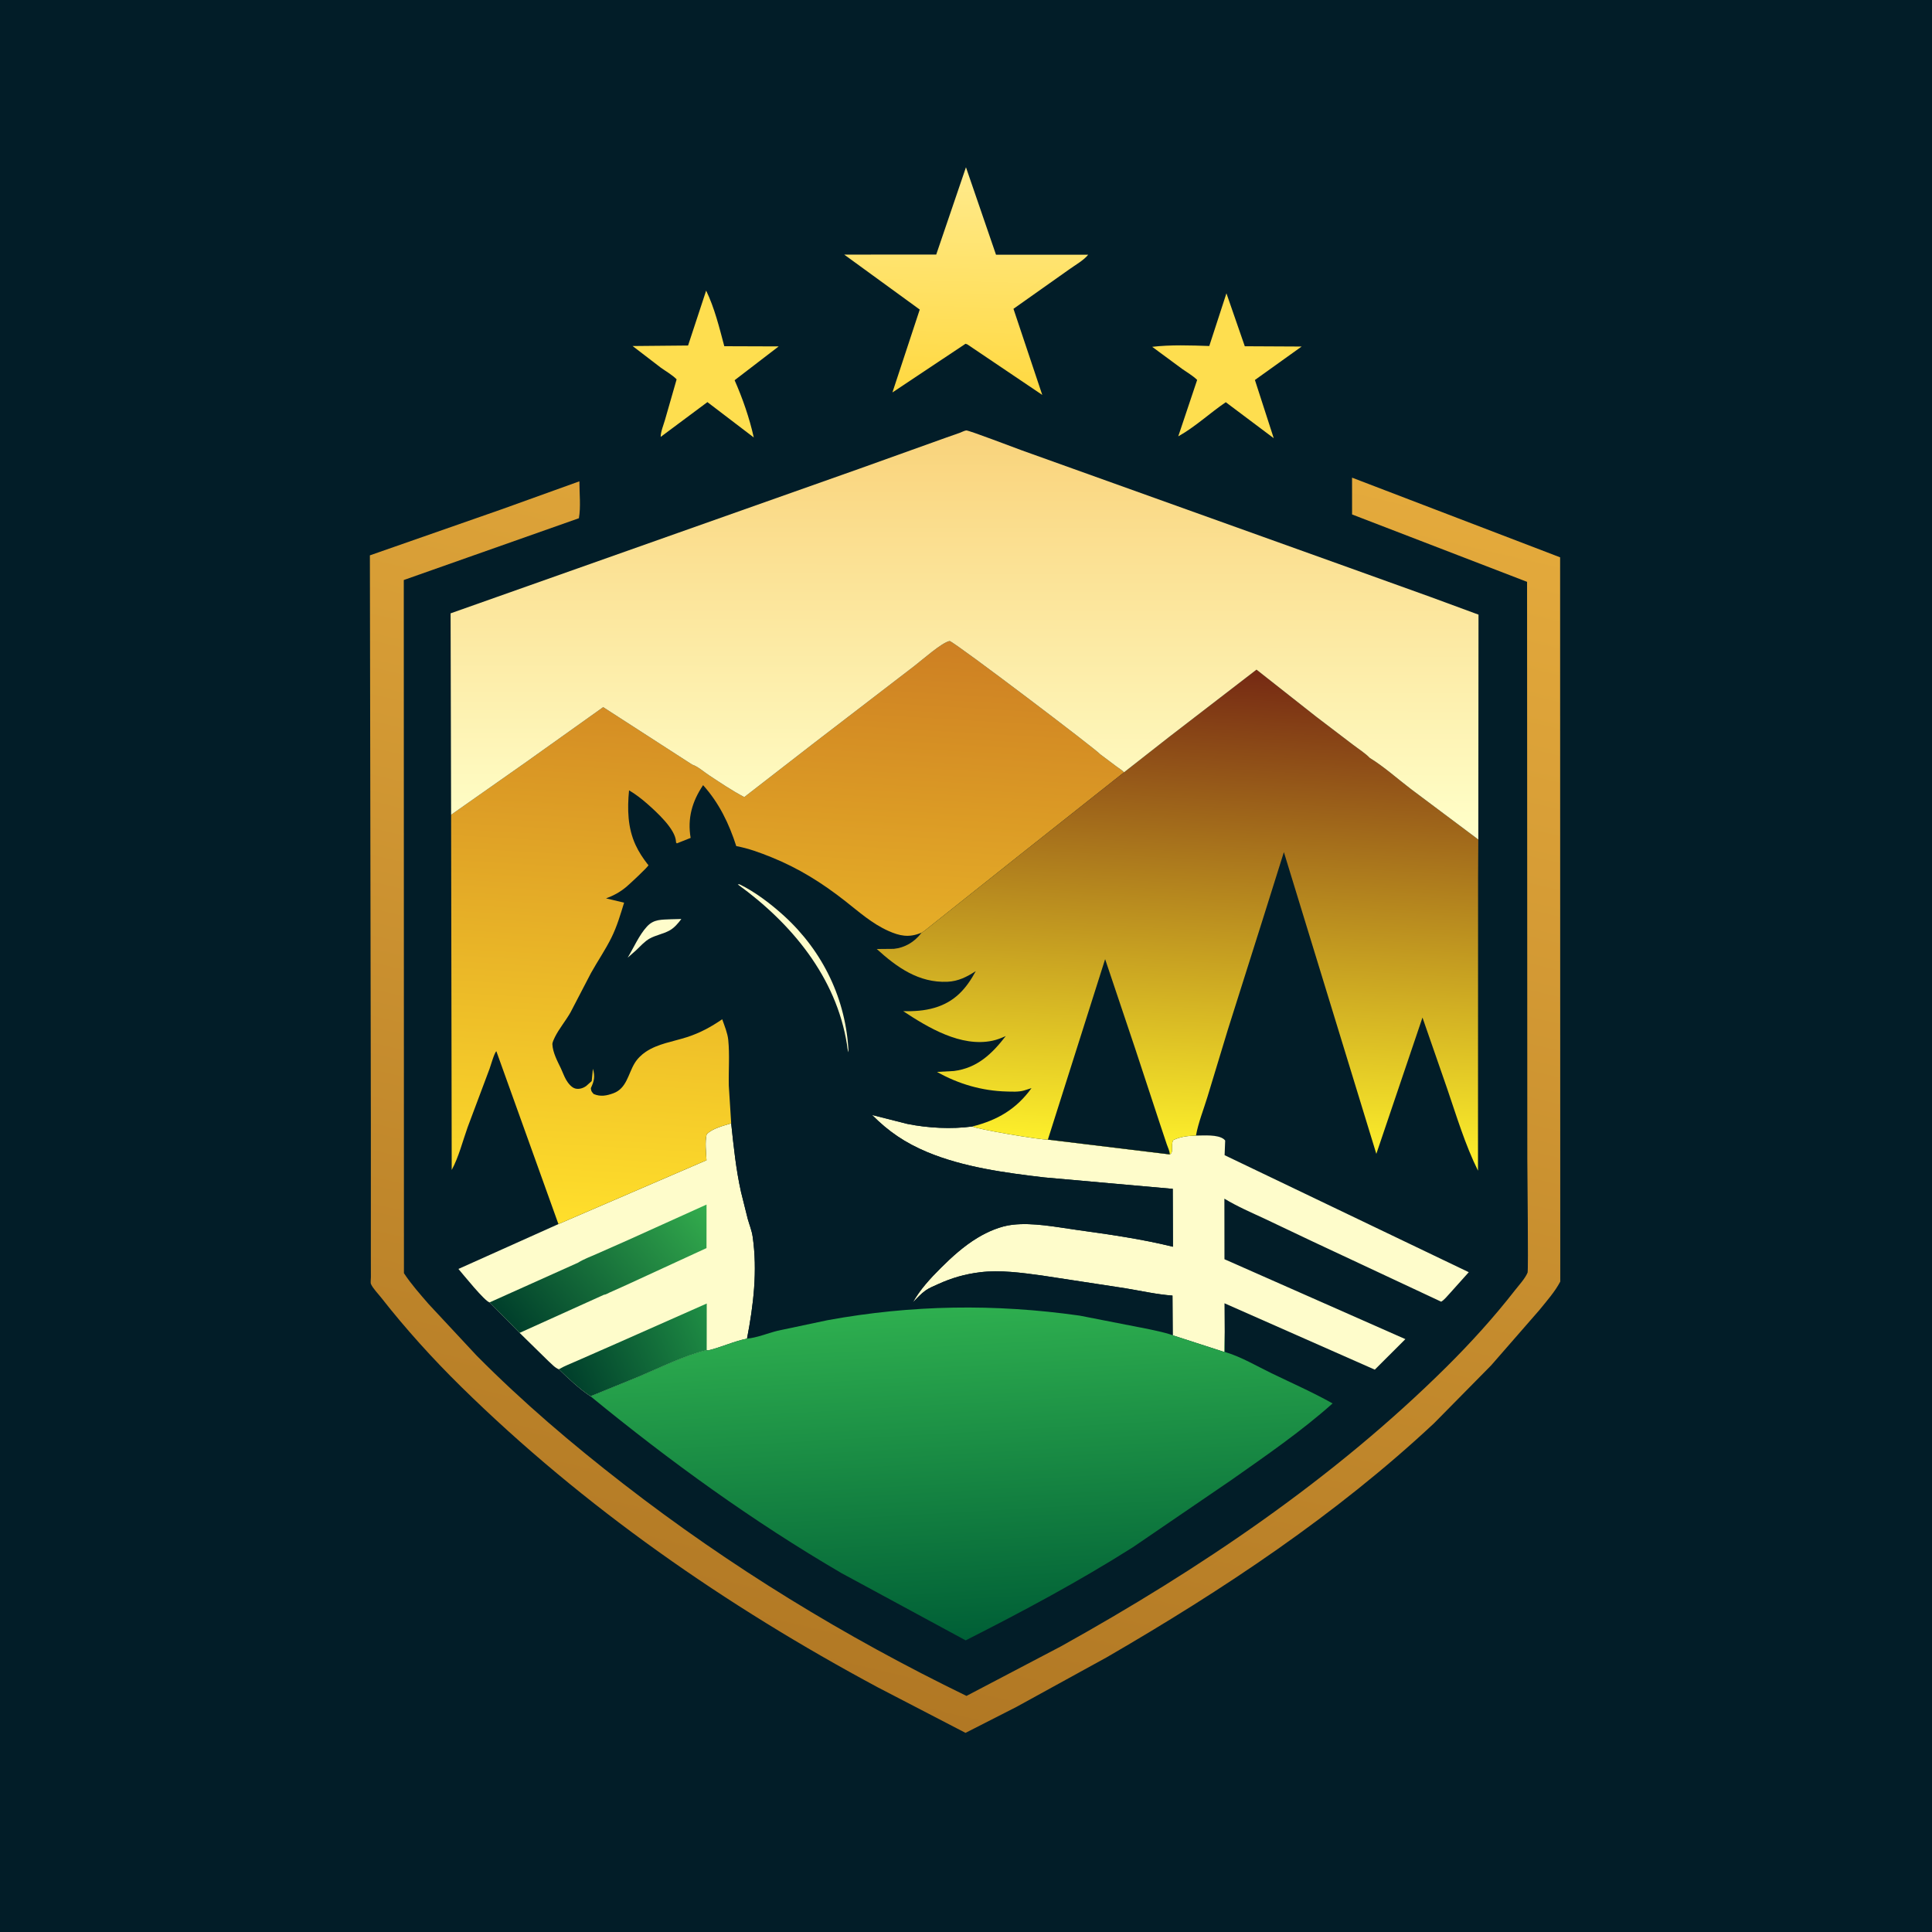
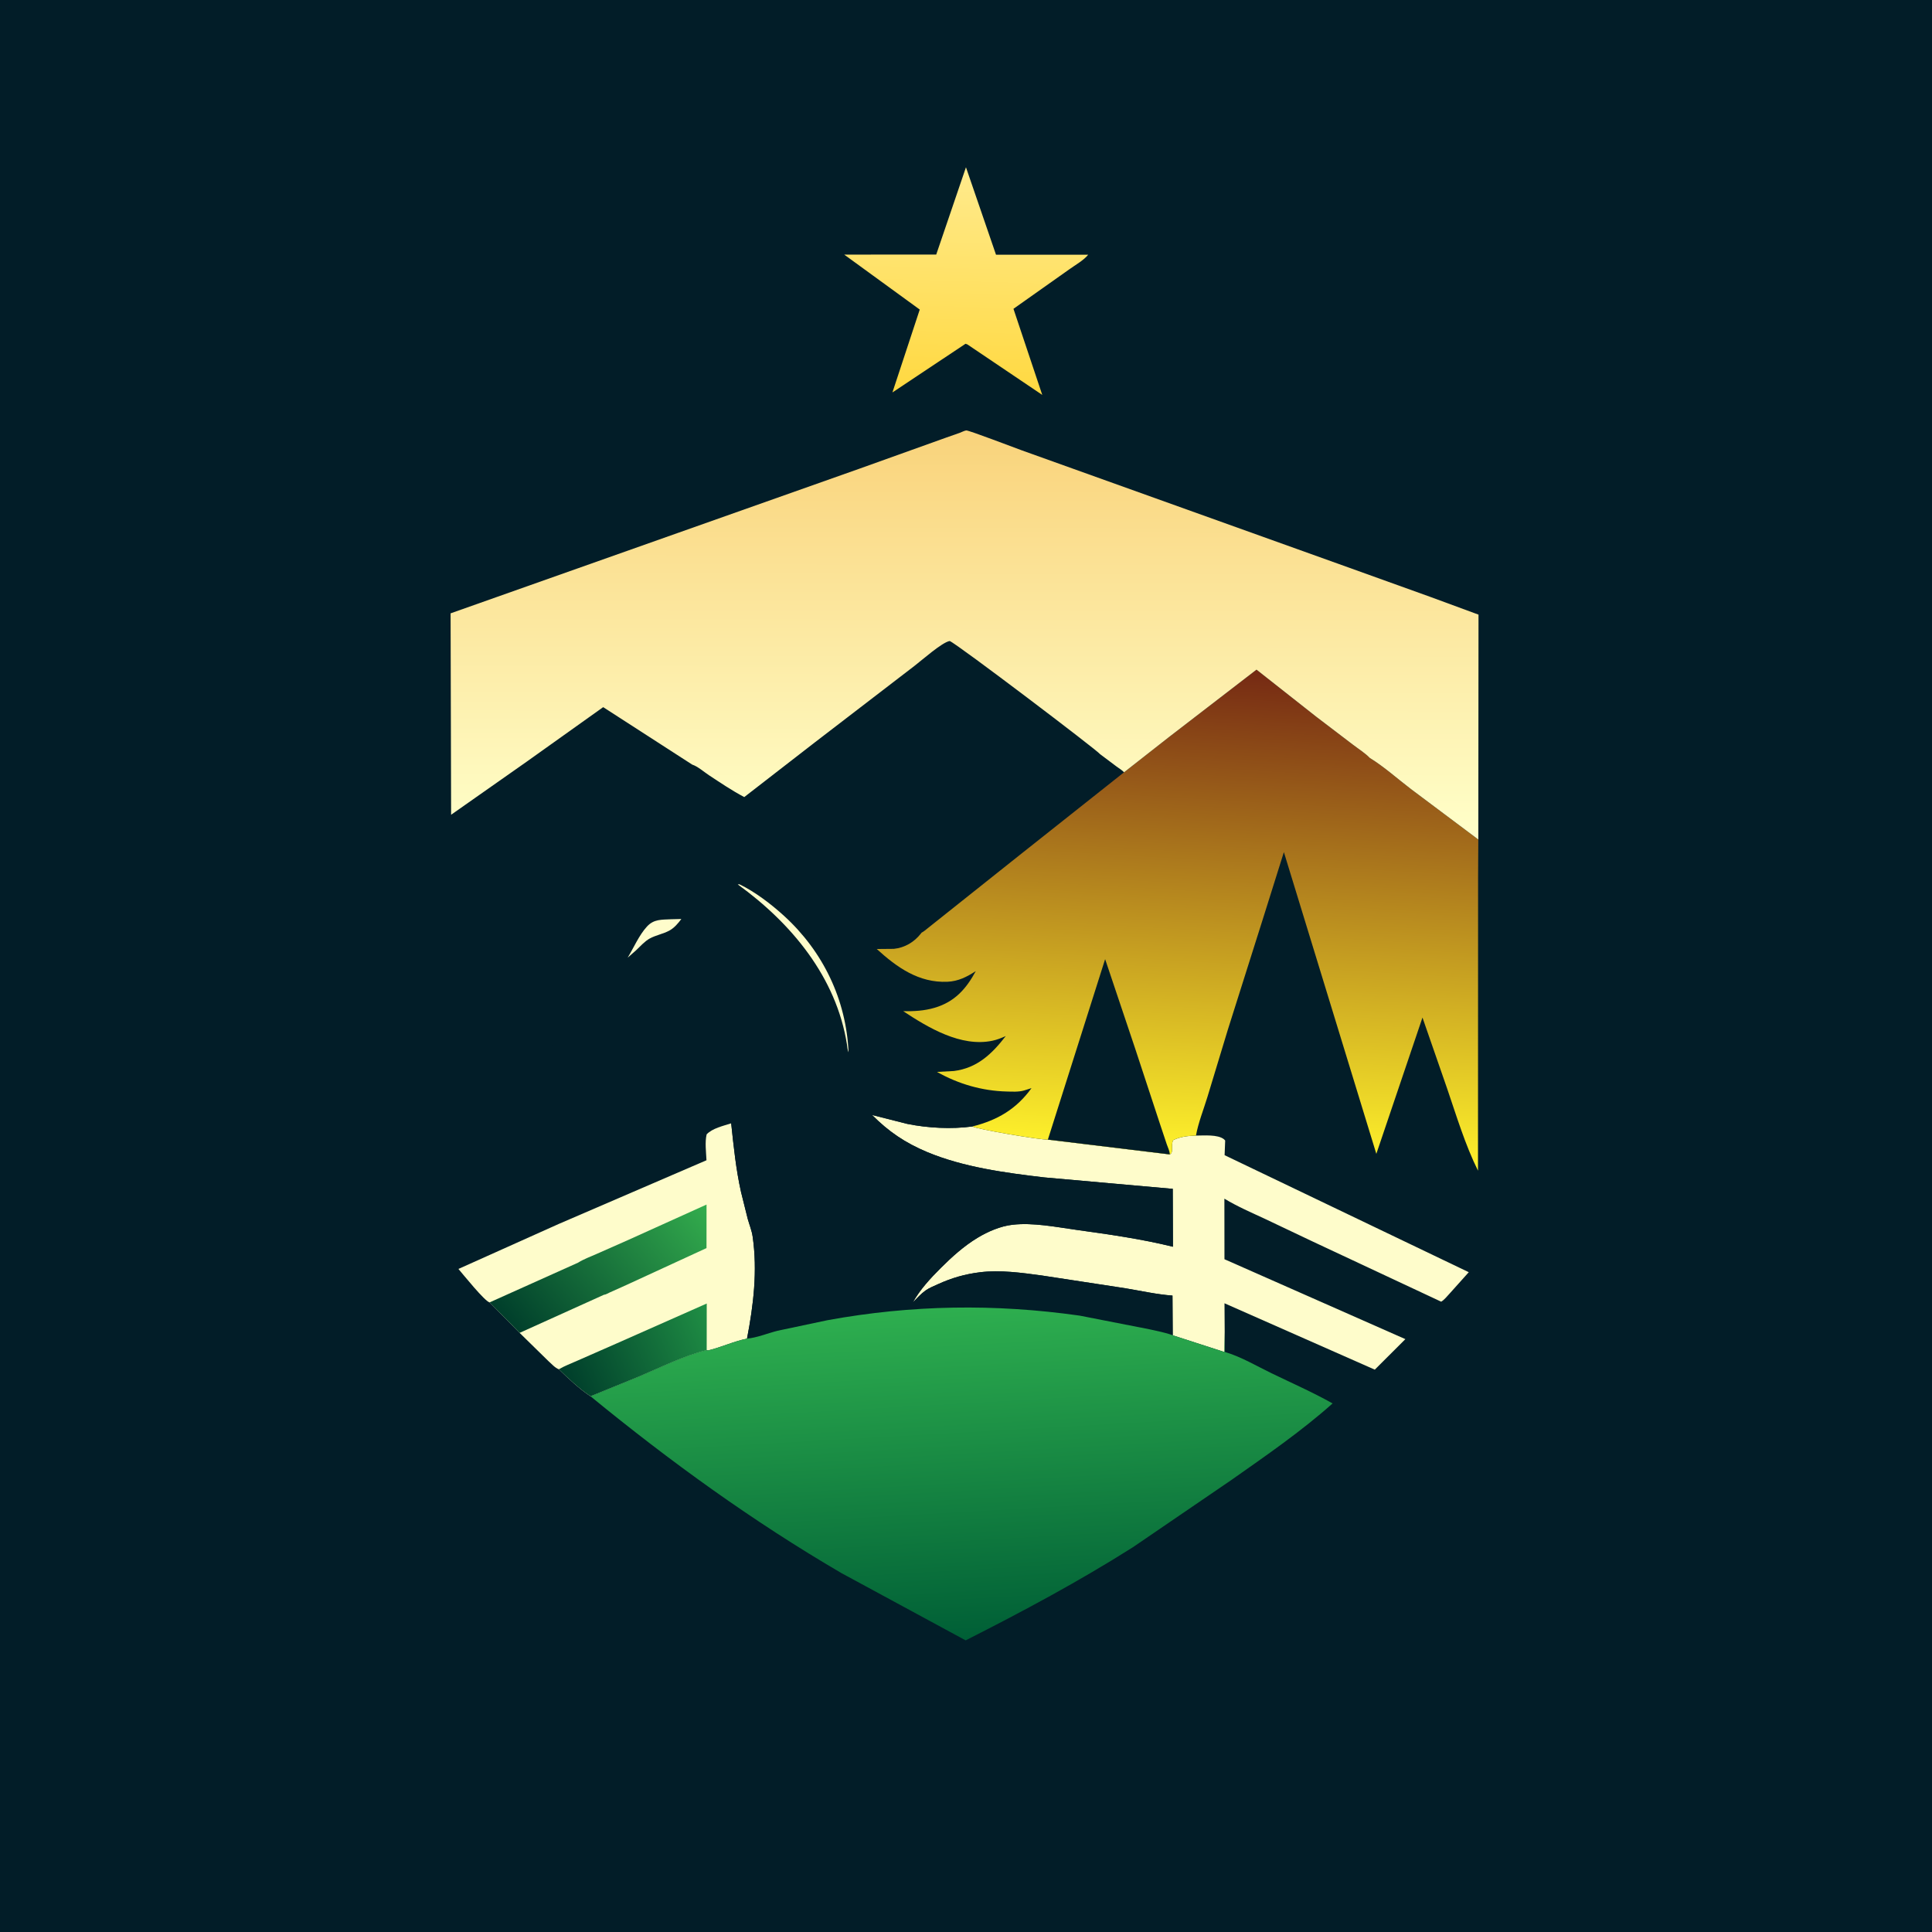
<svg xmlns="http://www.w3.org/2000/svg" version="1.1" style="display: block;" viewBox="0 0 2048 2048" width="1024" height="1024">
  <defs>
    <linearGradient id="Gradient1" gradientUnits="userSpaceOnUse" x1="1019.79" y1="413.097" x2="1026.61" y2="183.077">
      <stop class="stop0" offset="0" stop-opacity="1" stop-color="rgb(255,217,66)" />
      <stop class="stop1" offset="1" stop-opacity="1" stop-color="rgb(255,234,139)" />
    </linearGradient>
    <linearGradient id="Gradient2" gradientUnits="userSpaceOnUse" x1="603.134" y1="1467.48" x2="754.37" y2="1403.39">
      <stop class="stop0" offset="0" stop-opacity="1" stop-color="rgb(0,62,43)" />
      <stop class="stop1" offset="1" stop-opacity="1" stop-color="rgb(31,141,68)" />
    </linearGradient>
    <linearGradient id="Gradient3" gradientUnits="userSpaceOnUse" x1="551.206" y1="1419.39" x2="737.211" y2="1265">
      <stop class="stop0" offset="0" stop-opacity="1" stop-color="rgb(0,62,43)" />
      <stop class="stop1" offset="1" stop-opacity="1" stop-color="rgb(51,172,77)" />
    </linearGradient>
    <linearGradient id="Gradient4" gradientUnits="userSpaceOnUse" x1="832.783" y1="1789.76" x2="1146.31" y2="441.629">
      <stop class="stop0" offset="0" stop-opacity="1" stop-color="rgb(177,120,36)" />
      <stop class="stop1" offset="1" stop-opacity="1" stop-color="rgb(228,170,60)" />
    </linearGradient>
    <linearGradient id="Gradient5" gradientUnits="userSpaceOnUse" x1="1033.37" y1="1736.52" x2="1013.37" y2="1384.42">
      <stop class="stop0" offset="0" stop-opacity="1" stop-color="rgb(0,95,54)" />
      <stop class="stop1" offset="1" stop-opacity="1" stop-color="rgb(46,175,79)" />
    </linearGradient>
    <linearGradient id="Gradient6" gradientUnits="userSpaceOnUse" x1="844.546" y1="669.514" x2="806.992" y2="1308.69">
      <stop class="stop0" offset="0" stop-opacity="1" stop-color="rgb(205,127,35)" />
      <stop class="stop1" offset="1" stop-opacity="1" stop-color="rgb(255,223,43)" />
    </linearGradient>
    <linearGradient id="Gradient7" gradientUnits="userSpaceOnUse" x1="1272.52" y1="706.561" x2="1242.65" y2="1223.15">
      <stop class="stop0" offset="0" stop-opacity="1" stop-color="rgb(117,41,19)" />
      <stop class="stop1" offset="1" stop-opacity="1" stop-color="rgb(255,242,43)" />
    </linearGradient>
    <linearGradient id="Gradient8" gradientUnits="userSpaceOnUse" x1="1022.27" y1="457.999" x2="1021.9" y2="884.533">
      <stop class="stop0" offset="0" stop-opacity="1" stop-color="rgb(249,211,123)" />
      <stop class="stop1" offset="1" stop-opacity="1" stop-color="rgb(255,255,201)" />
    </linearGradient>
  </defs>
  <path transform="translate(0,0)" fill="rgb(2,29,40)" d="M -0 -0 L 2048 0 L 2048 2048 L -0 2048 L -0 -0 z" />
-   <path transform="translate(0,0)" fill="rgb(254,222,79)" d="M 1300.07 310.917 L 1319.53 367.036 L 1379.79 367.341 L 1330.26 402.796 L 1350.21 464.508 L 1299.38 426.359 C 1282.42 437.903 1266.93 452.544 1249 462.543 L 1269.04 402.733 C 1264.67 398.369 1258.3 394.751 1253.24 391.143 L 1221.37 367.647 C 1240.67 365.336 1262.41 366.115 1281.88 366.777 L 1300.07 310.917 z" />
-   <path transform="translate(0,0)" fill="rgb(254,222,79)" d="M 748.547 308.058 C 757.435 326.401 762.547 347.337 767.781 366.997 L 825.448 367.196 L 778.721 403.046 C 787.231 422.38 794.442 443.08 799.02 463.719 L 749.887 426.251 L 700.356 463.135 C 700.263 457.85 703.438 450.293 704.902 445.14 L 717.251 402.127 C 712.696 397.422 705.864 393.599 700.5 389.756 L 670.591 366.808 L 729.386 366.258 L 748.547 308.058 z" />
  <path transform="translate(0,0)" fill="url(#Gradient1)" d="M 1023.96 177.296 L 1055.81 270.02 L 1153.5 270 C 1149.13 275.781 1139.04 281.435 1133.14 285.749 L 1074.31 327.353 L 1104.84 418.617 L 1025.46 365.102 L 1023.5 364.404 L 946.002 416.013 L 974.967 328.147 L 894.899 269.884 L 992.438 269.84 L 1023.96 177.296 z" />
  <path transform="translate(0,0)" fill="rgb(254,252,203)" d="M 775.087 1190.78 C 777.676 1215.09 780.167 1239.7 785.519 1263.58 L 792.69 1292.33 C 794.497 1298.69 796.918 1304.36 797.87 1311 C 803.058 1347.2 798.742 1383.38 791.863 1419.01 C 777.903 1421.8 764.525 1428.19 750.6 1431.52 L 749.127 1431.25 C 724.612 1437.29 700.319 1449.58 677.065 1459.35 L 625.995 1480.14 C 614.391 1472.48 602.412 1461.26 592.393 1451.49 C 588.4 1450.08 584.483 1445.62 581.265 1442.74 L 550.815 1412.9 L 519.008 1380.59 C 513.954 1379.62 490.974 1350.99 485.956 1345.14 L 591.961 1297.58 L 748.9 1229.92 C 748.506 1221.39 747.09 1210.77 749.06 1202.5 C 754.934 1196.1 766.838 1193.42 775.087 1190.78 z" />
  <path transform="translate(0,0)" fill="url(#Gradient2)" d="M 592.393 1451.49 C 598.488 1447.9 605.528 1445.3 612.011 1442.39 L 653.054 1424.36 L 749.175 1381.79 L 749.127 1431.25 C 724.612 1437.29 700.319 1449.58 677.065 1459.35 L 625.995 1480.14 C 614.391 1472.48 602.412 1461.26 592.393 1451.49 z" />
  <path transform="translate(0,0)" fill="url(#Gradient3)" d="M 612.736 1338.5 C 618.722 1334.73 625.757 1332.19 632.227 1329.32 L 665.926 1314.42 L 748.963 1276.89 L 748.925 1323.03 L 663.939 1362.17 L 646.221 1370.12 C 644.648 1370.81 641.881 1372.51 640.184 1372.51 L 550.815 1412.9 L 519.008 1380.59 L 612.736 1338.5 z" />
  <path transform="translate(0,0)" fill="rgb(254,252,203)" d="M 1243.13 1415.47 L 1242.88 1373.38 C 1226.26 1372.17 1209.46 1368.36 1193 1365.63 L 1104.32 1352.07 C 1083.08 1349.18 1060.25 1346.01 1038.86 1348.64 C 1022.83 1350.61 1008.83 1354.66 994.154 1361.35 C 989.789 1363.34 985.034 1365.22 981.108 1368 C 976.209 1371.47 971.893 1376.35 967.647 1380.58 C 975.369 1366.85 986.153 1355.21 997.255 1344.13 C 1009.05 1332.36 1021.78 1320.88 1036.07 1312.22 C 1047.09 1305.54 1060.41 1299.77 1073.29 1298.29 C 1095.07 1295.79 1119.27 1300.66 1140.9 1303.68 C 1174.92 1308.42 1210 1313.32 1243.35 1321.6 L 1243.24 1285.34 C 1243.23 1282.31 1243.22 1260.29 1243.15 1260.23 C 1242.89 1259.97 1242.42 1260.17 1242.05 1260.14 L 1106.79 1248.09 C 1065.66 1243.25 1021.1 1237.28 982.638 1221.15 C 959.572 1211.47 942.05 1199.62 924.415 1181.92 L 961.781 1191.38 C 983.891 1195.82 1008.53 1197.11 1030.88 1194.09 C 1035.89 1197.13 1103.05 1208.41 1110.79 1208.04 L 1240.04 1223.72 C 1244.64 1221.77 1240.71 1212.99 1243.77 1208.5 C 1251.55 1204.83 1259.3 1204.05 1267.78 1203.76 C 1275.89 1203.77 1290.96 1202.35 1297.5 1207.7 L 1298.74 1209 L 1298.13 1224.54 L 1556.96 1348.58 L 1536.83 1371.03 C 1534.09 1373.91 1531.14 1377.85 1527.71 1379.84 L 1392.19 1316.39 L 1341.19 1292.18 C 1326.66 1285.4 1311.62 1278.95 1297.9 1270.63 L 1297.98 1334.83 L 1489.75 1419.53 L 1457.34 1451.89 L 1298.02 1381.53 L 1298.22 1411.75 L 1298.02 1433.23 L 1243.13 1415.47 z" />
-   <path transform="translate(0,0)" fill="url(#Gradient4)" d="M 1433.23 506.325 L 1653.79 590.785 L 1653.95 1358.53 C 1648.3 1369.37 1639.39 1379.31 1631.72 1388.82 L 1580.68 1447.34 L 1520.27 1508.6 C 1416.2 1605.94 1296.25 1685.48 1173.3 1756.74 L 1077.58 1809.34 L 1023.49 1836.91 L 930.264 1788.53 C 769.586 1702.27 619.12 1598.06 488.837 1470 C 458.83 1440.5 429.982 1408.63 404.039 1375.5 C 400.817 1371.38 395.109 1365.57 393.178 1360.99 C 392.625 1359.67 393.166 1355.63 393.162 1353.94 L 393.122 1330.94 L 393.132 1194.51 L 392.096 588.702 L 532.753 539.535 L 614.187 510.218 C 614.154 522.423 615.807 537.511 613.643 549.355 L 428.028 614.847 L 428.196 1349.62 C 435.796 1361.21 445.374 1371.96 454.437 1382.44 L 505.366 1437.11 C 554.386 1486.53 606.17 1530.59 661.141 1573.21 C 774.212 1660.87 895.858 1735.21 1024.52 1797.74 L 1124.65 1745.2 C 1271.84 1663.31 1413.77 1567.67 1533.65 1448.65 C 1559.02 1423.45 1583.59 1396.4 1605.57 1368.18 C 1609.95 1362.56 1616.59 1355.46 1619.3 1349.02 C 1620.25 1346.76 1619.03 1239.17 1619.02 1228.3 L 1618.76 616.778 L 1433.26 545.339 L 1433.23 506.325 z" />
  <path transform="translate(0,0)" fill="rgb(2,29,40)" d="M 775.087 1190.78 L 772.567 1150.88 C 772.21 1134.96 773.563 1118.09 771.97 1102.32 C 771.242 1095.11 767.964 1087.28 765.57 1080.45 C 753.681 1088.62 742.035 1094.95 728.303 1099.39 C 713.832 1104.07 697.446 1106.3 684.615 1114.92 C 679.862 1118.12 675.545 1122.34 672.6 1127.27 C 665.834 1138.62 664.191 1153.69 650.381 1158.83 C 643.145 1161.52 636.534 1162.81 629.288 1159.68 C 627.166 1157.17 626.634 1156.89 626.311 1153.5 C 629.904 1145.79 630.93 1141.24 628.5 1132.94 L 627.237 1145.96 L 621.5 1151.12 C 618.248 1153.54 613.716 1154.98 609.668 1153.84 C 605.613 1152.69 602.024 1147.95 600.04 1144.5 C 597.904 1140.79 596.472 1136.49 594.61 1132.61 C 590.865 1124.82 585.916 1115.72 585.548 1106.89 C 585.47 1105.01 587.348 1101.09 588.198 1099.39 C 592.757 1090.26 599.731 1082.09 604.789 1073.11 L 626.452 1031.48 C 633.496 1018.82 641.755 1006.87 648.183 993.855 C 654.057 981.961 657.679 969.504 661.575 956.876 L 642.421 952.298 C 650.65 949.303 657.3 945.649 664.054 940.004 C 667.099 937.459 686.916 919.115 687.34 917.188 C 687.434 916.762 686.802 916.502 686.535 916.158 C 681.529 909.686 677.124 903.07 673.698 895.616 C 665.26 877.26 664.936 857.544 666.819 837.776 C 673.587 841.749 680.12 846.79 686.007 851.97 C 696 860.765 715.85 878.711 716.558 891.938 C 716.64 893.475 716.341 892.705 717.5 894.018 L 732.106 888.21 C 728.557 867.434 733.698 849.51 745.319 832.296 C 762.28 851.222 772.755 872.913 780.474 896.916 C 793.266 899.233 805.565 903.794 817.58 908.641 C 846.614 920.354 871.421 935.9 895.97 955.175 C 910.726 966.762 924.419 979.099 941.747 986.823 C 953.664 992.136 963.166 994.086 975.701 989.152 L 976.91 988.668 L 976.235 989.555 C 969.097 998.672 959.16 1004.6 947.541 1005.82 L 929.396 1005.99 C 950.716 1025.38 973.935 1042.01 1004.26 1040.71 C 1015.78 1040.21 1024.81 1035.6 1034.37 1029.43 C 1024.15 1048.32 1012.01 1061.98 990.773 1068.27 C 979.812 1071.52 968.826 1072.1 957.463 1071.9 C 983.901 1089.36 1018.6 1110.19 1051.91 1103.24 C 1056.94 1102.19 1061.44 1100.34 1066.13 1098.28 C 1051.58 1117.12 1035.92 1132.18 1011.23 1135.3 L 993.263 1136.28 C 1016.04 1149.12 1041.05 1156.39 1067.24 1157.05 C 1073.22 1157.2 1079.73 1157.61 1085.54 1155.96 L 1093.45 1153.45 C 1077.27 1175.84 1057.28 1187.42 1030.88 1194.09 C 1008.53 1197.11 983.891 1195.82 961.781 1191.38 L 924.415 1181.92 C 942.05 1199.62 959.572 1211.47 982.638 1221.15 C 1021.1 1237.28 1065.66 1243.25 1106.79 1248.09 L 1242.05 1260.14 C 1242.42 1260.17 1242.89 1259.97 1243.15 1260.23 C 1243.22 1260.29 1243.23 1282.31 1243.24 1285.34 L 1243.35 1321.6 C 1210 1313.32 1174.92 1308.42 1140.9 1303.68 C 1119.27 1300.66 1095.07 1295.79 1073.29 1298.29 C 1060.41 1299.77 1047.09 1305.54 1036.07 1312.22 C 1021.78 1320.88 1009.05 1332.36 997.255 1344.13 C 986.153 1355.21 975.369 1366.85 967.647 1380.58 C 971.893 1376.35 976.209 1371.47 981.108 1368 C 985.034 1365.22 989.789 1363.34 994.154 1361.35 C 1008.83 1354.66 1022.83 1350.61 1038.86 1348.64 C 1060.25 1346.01 1083.08 1349.18 1104.32 1352.07 L 1193 1365.63 C 1209.46 1368.36 1226.26 1372.17 1242.88 1373.38 L 1243.13 1415.47 C 1235.48 1412.5 1226.58 1411.04 1218.57 1409.12 L 1144.43 1394.61 C 1054.62 1381.89 966.533 1383.15 877.319 1399.44 L 824.298 1410.65 C 814.142 1413.22 802.205 1418.1 791.863 1419.01 C 798.742 1383.38 803.058 1347.2 797.87 1311 C 796.918 1304.36 794.497 1298.69 792.69 1292.33 L 785.519 1263.58 C 780.167 1239.7 777.676 1215.09 775.087 1190.78 z" />
  <path transform="translate(0,0)" fill="rgb(254,252,203)" d="M 711.687 974.435 L 722.271 974.171 C 718.772 978.833 714.73 983.645 709.546 986.459 C 702.957 990.035 695.24 991.291 688.689 994.89 C 683.465 997.759 678.464 1003.34 674.15 1007.45 L 665.37 1015.16 C 671.821 1004.53 677.387 991.376 685.769 982.217 C 693.205 974.093 701.381 975.015 711.687 974.435 z" />
  <path transform="translate(0,0)" fill="rgb(254,252,203)" d="M 782.052 937.5 L 783.855 937.395 C 800.349 945.308 817.656 958.576 831.111 970.848 C 872.389 1008.49 897.023 1059.56 899.51 1115.5 C 898.26 1112.84 898.251 1109.92 897.795 1107.05 C 886.498 1035.84 838.95 978.646 782.052 937.5 z" />
  <path transform="translate(0,0)" fill="url(#Gradient5)" d="M 791.863 1419.01 C 802.205 1418.1 814.142 1413.22 824.298 1410.65 L 877.319 1399.44 C 966.533 1383.15 1054.62 1381.89 1144.43 1394.61 L 1218.57 1409.12 C 1226.58 1411.04 1235.48 1412.5 1243.13 1415.47 L 1298.02 1433.23 L 1298.22 1411.75 L 1298.5 1433.18 L 1299.53 1433.48 C 1315.93 1438.46 1332.35 1448.17 1347.81 1455.67 C 1369.49 1466.18 1391.59 1475.87 1412.6 1487.7 C 1379.25 1517.41 1342.05 1543 1305.56 1568.68 L 1201 1640.08 C 1143.64 1676.39 1084.15 1708.21 1023.64 1738.86 L 892.062 1667.61 C 798.113 1612.76 710.038 1549.03 625.995 1480.14 L 677.065 1459.35 C 700.319 1449.58 724.612 1437.29 749.127 1431.25 L 750.6 1431.52 C 764.525 1428.19 777.903 1421.8 791.863 1419.01 z" />
-   <path transform="translate(0,0)" fill="url(#Gradient6)" d="M 864.32 786.524 L 969.41 705.841 C 976.867 700.175 998.638 680.78 1006.74 679.5 C 1014.8 682.7 1163.62 795.655 1166.1 799.412 L 1183.73 812.653 C 1186.15 814.484 1189.6 816.451 1191.53 818.665 L 1080.56 906.636 L 980.058 986.63 C 979.039 987.427 978.038 988.044 976.91 988.668 L 975.701 989.152 C 963.166 994.086 953.664 992.136 941.747 986.823 C 924.419 979.099 910.726 966.762 895.97 955.175 C 871.421 935.9 846.614 920.354 817.58 908.641 C 805.565 903.794 793.266 899.233 780.474 896.916 C 772.755 872.913 762.28 851.222 745.319 832.296 C 733.698 849.51 728.557 867.434 732.106 888.21 L 717.5 894.018 C 716.341 892.705 716.64 893.475 716.558 891.938 C 715.85 878.711 696 860.765 686.007 851.97 C 680.12 846.79 673.587 841.749 666.819 837.776 C 664.936 857.544 665.26 877.26 673.698 895.616 C 677.124 903.07 681.529 909.686 686.535 916.158 C 686.802 916.502 687.434 916.762 687.34 917.188 C 686.916 919.115 667.099 937.459 664.054 940.004 C 657.3 945.649 650.65 949.303 642.421 952.298 L 661.575 956.876 C 657.679 969.504 654.057 981.961 648.183 993.855 C 641.755 1006.87 633.496 1018.82 626.452 1031.48 L 604.789 1073.11 C 599.731 1082.09 592.757 1090.26 588.198 1099.39 C 587.348 1101.09 585.47 1105.01 585.548 1106.89 C 585.916 1115.72 590.865 1124.82 594.61 1132.61 C 596.472 1136.49 597.904 1140.79 600.04 1144.5 C 602.024 1147.95 605.613 1152.69 609.668 1153.84 C 613.716 1154.98 618.248 1153.54 621.5 1151.12 L 627.237 1145.96 L 628.5 1132.94 C 630.93 1141.24 629.904 1145.79 626.311 1153.5 C 626.634 1156.89 627.166 1157.17 629.288 1159.68 C 636.534 1162.81 643.145 1161.52 650.381 1158.83 C 664.191 1153.69 665.834 1138.62 672.6 1127.27 C 675.545 1122.34 679.862 1118.12 684.615 1114.92 C 697.446 1106.3 713.832 1104.07 728.303 1099.39 C 742.035 1094.95 753.681 1088.62 765.57 1080.45 C 767.964 1087.28 771.242 1095.11 771.97 1102.32 C 773.563 1118.09 772.21 1134.96 772.567 1150.88 L 775.087 1190.78 C 766.838 1193.42 754.934 1196.1 749.06 1202.5 C 747.09 1210.77 748.506 1221.39 748.9 1229.92 L 591.961 1297.58 L 526.161 1114.35 C 523.927 1116.11 520.245 1129.5 518.938 1133 L 495.673 1195.03 C 490.466 1209.61 486.204 1226.76 478.831 1240.18 L 478.198 863.671 L 558.03 807.606 L 639.398 749.605 L 733.795 810.522 C 739.471 812.297 746.435 818.411 751.616 821.822 C 763.794 829.839 776.034 838.145 788.946 844.929 L 864.32 786.524 z" />
  <path transform="translate(0,0)" fill="url(#Gradient7)" d="M 1238.96 781.468 L 1331.95 709.847 L 1395.16 759.668 L 1434.32 789.5 C 1440.06 793.9 1447.04 798.247 1452.03 803.442 C 1467.22 812.709 1481.42 825.594 1495.63 836.396 L 1567.08 889.928 L 1566.84 929.641 L 1566.74 1240.98 C 1553.08 1213.47 1543.87 1182.67 1533.91 1153.59 L 1507.88 1078.65 L 1458.97 1223.13 L 1360.97 903.263 L 1338.4 975.081 L 1301.58 1091.45 L 1279.87 1163 C 1275.81 1176.28 1270.24 1190.1 1267.78 1203.76 C 1259.3 1204.05 1251.55 1204.83 1243.77 1208.5 C 1240.71 1212.99 1244.64 1221.77 1240.04 1223.72 L 1110.79 1208.04 C 1103.05 1208.41 1035.89 1197.13 1030.88 1194.09 C 1057.28 1187.42 1077.27 1175.84 1093.45 1153.45 L 1085.54 1155.96 C 1079.73 1157.61 1073.22 1157.2 1067.24 1157.05 C 1041.05 1156.39 1016.04 1149.12 993.263 1136.28 L 1011.23 1135.3 C 1035.92 1132.18 1051.58 1117.12 1066.13 1098.28 C 1061.44 1100.34 1056.94 1102.19 1051.91 1103.24 C 1018.6 1110.19 983.901 1089.36 957.463 1071.9 C 968.826 1072.1 979.812 1071.52 990.773 1068.27 C 1012.01 1061.98 1024.15 1048.32 1034.37 1029.43 C 1024.81 1035.6 1015.78 1040.21 1004.26 1040.71 C 973.935 1042.01 950.716 1025.38 929.396 1005.99 L 947.541 1005.82 C 959.16 1004.6 969.097 998.672 976.235 989.555 L 976.91 988.668 C 978.038 988.044 979.039 987.427 980.058 986.63 L 1080.56 906.636 L 1191.53 818.665 L 1238.96 781.468 z" />
  <path transform="translate(0,0)" fill="rgb(2,29,40)" d="M 1110.79 1208.04 L 1171.48 1016.73 L 1203.24 1111.27 L 1229.81 1192 L 1236.83 1213.02 C 1237.96 1216.24 1239.99 1220.37 1240.04 1223.72 L 1110.79 1208.04 z" />
  <path transform="translate(0,0)" fill="url(#Gradient8)" d="M 478.198 863.671 L 477.645 650.171 L 910.675 496.961 L 1002.66 463.986 L 1017.35 458.833 C 1019.17 458.174 1022.46 456.434 1024.28 456.275 C 1027.01 456.036 1076.34 474.968 1083.35 477.462 L 1424.19 599.658 L 1516.01 632.662 L 1567.28 651.538 L 1567.08 889.928 L 1495.63 836.396 C 1481.42 825.594 1467.22 812.709 1452.03 803.442 C 1447.04 798.247 1440.06 793.9 1434.32 789.5 L 1395.16 759.668 L 1331.95 709.847 L 1238.96 781.468 L 1191.53 818.665 C 1189.6 816.451 1186.15 814.484 1183.73 812.653 L 1166.1 799.412 C 1163.62 795.655 1014.8 682.7 1006.74 679.5 C 998.638 680.78 976.867 700.175 969.41 705.841 L 864.32 786.524 L 788.946 844.929 C 776.034 838.145 763.794 829.839 751.616 821.822 C 746.435 818.411 739.471 812.297 733.795 810.522 L 639.398 749.605 L 558.03 807.606 L 478.198 863.671 z" />
</svg>